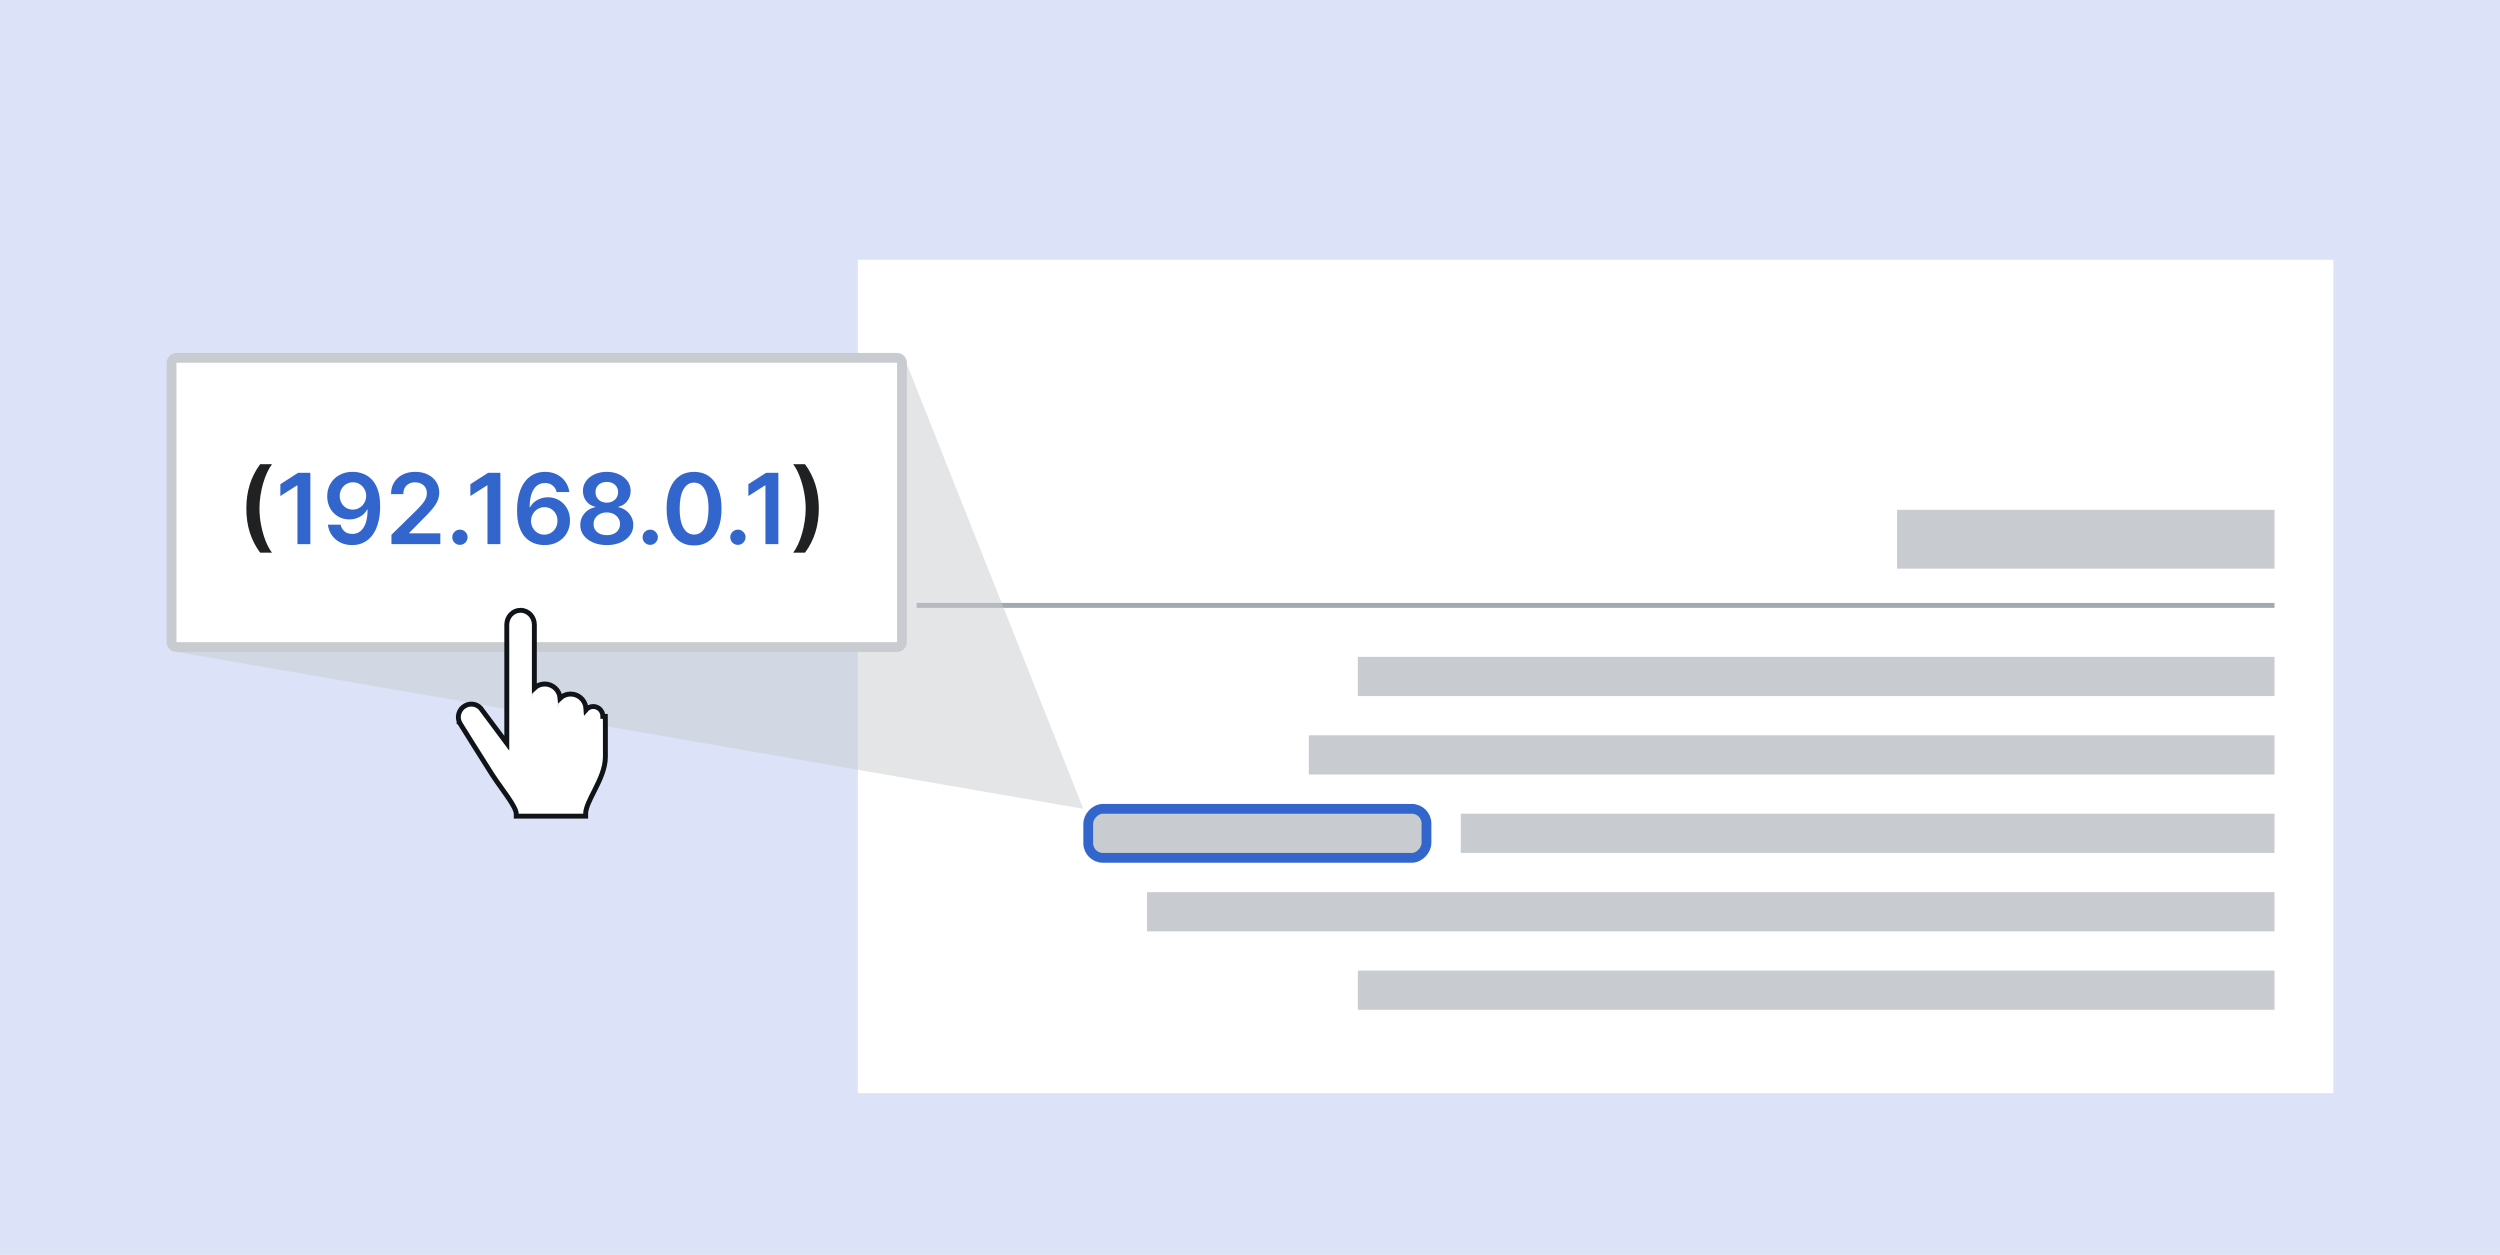
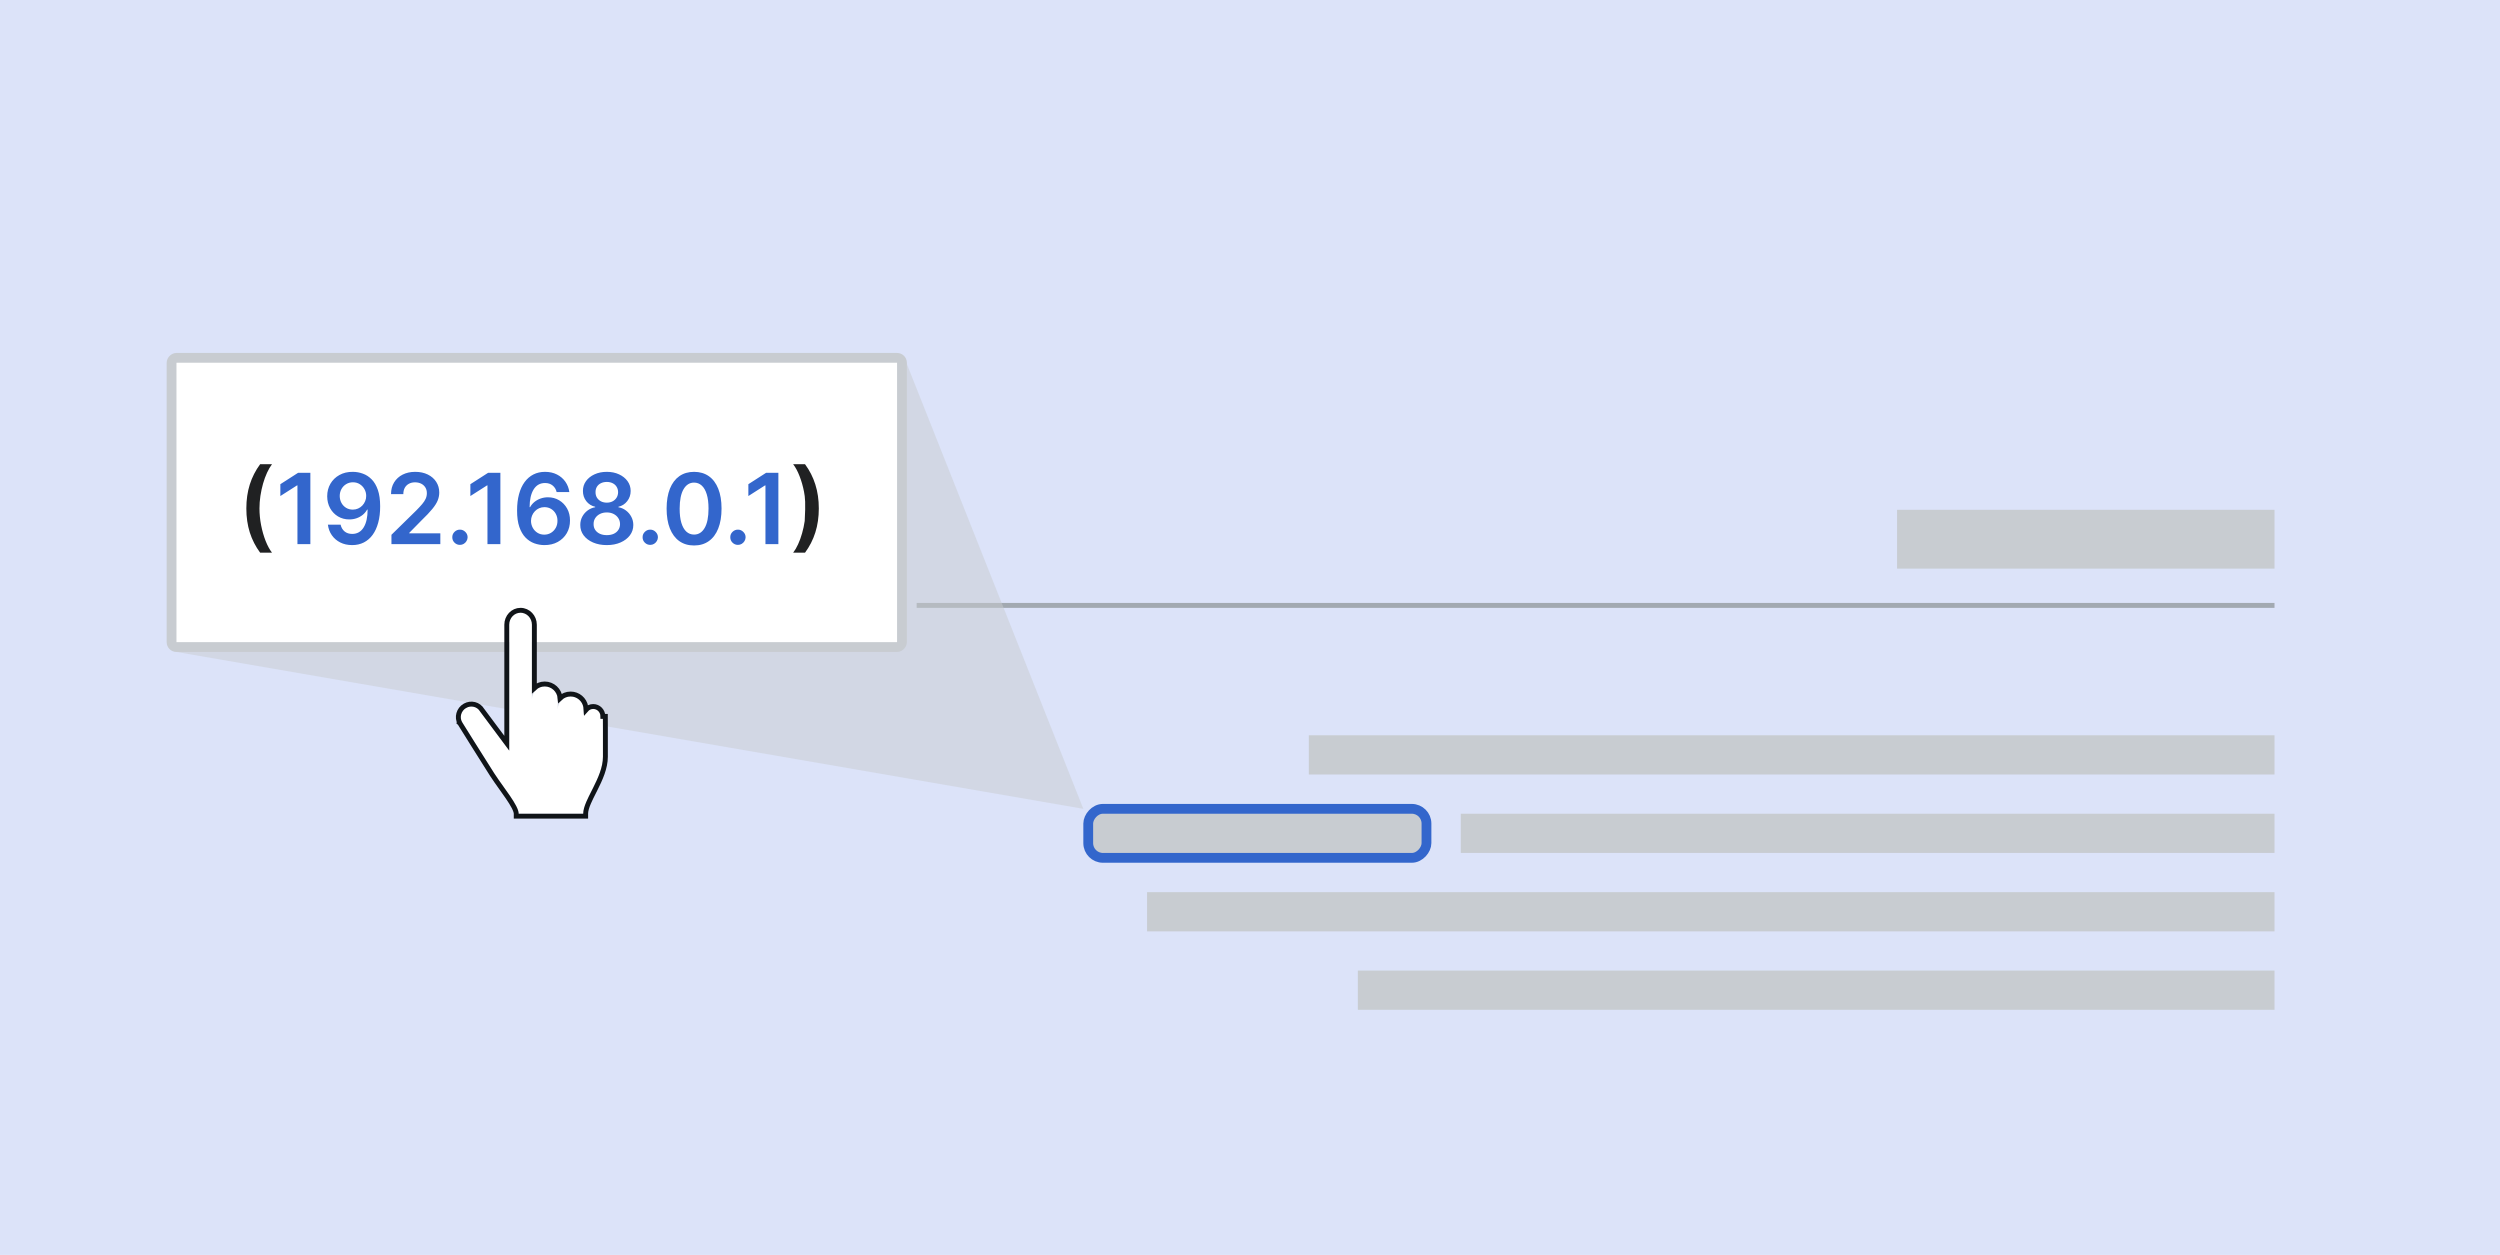
<svg xmlns="http://www.w3.org/2000/svg" width="510" height="256" viewBox="0 0 510 256" fill="none">
  <rect width="510" height="256" fill="#DCE3F9" />
-   <rect width="301" height="170" transform="matrix(-1 0 0 1 476 53)" fill="white" />
-   <rect width="187" height="8" transform="matrix(-1 0 0 1 464 134)" fill="#C8CCD1" />
  <rect width="187" height="8" transform="matrix(-1 0 0 1 464 198)" fill="#C8CCD1" />
  <rect width="77" height="12" transform="matrix(-1 0 0 1 464 104)" fill="#C8CCD1" />
  <rect width="197" height="8" transform="matrix(-1 0 0 1 464 150)" fill="#C8CCD1" />
  <rect width="166" height="8" transform="matrix(-1 0 0 1 464 166)" fill="#C8CCD1" />
  <rect width="230" height="8" transform="matrix(-1 0 0 1 464 182)" fill="#C8CCD1" />
  <line y1="-0.5" x2="277" y2="-0.5" transform="matrix(-1 8.74228e-08 8.74228e-08 1 464 124)" stroke="#A2A9B1" />
  <rect x="1" y="-1" width="69" height="10" rx="3" transform="matrix(-1 0 0 1 292 166)" fill="#C8CCD1" stroke="#3366CC" stroke-width="2" />
  <path opacity="0.5" d="M184.5 73L221 165L36 133L184.5 73Z" fill="#C8CCD1" />
  <rect x="-1" y="1" width="149" height="59" rx="1" transform="matrix(-1 0 0 1 183 72)" fill="white" stroke="#C8CCD1" stroke-width="2" />
-   <path d="M50.254 103.727C50.254 101.952 50.489 100.321 50.958 98.834C51.431 97.342 52.134 95.965 53.067 94.7H55.489C55.129 95.169 54.793 95.744 54.48 96.426C54.168 97.103 53.895 97.847 53.663 98.656C53.436 99.461 53.256 100.297 53.124 101.163C52.996 102.03 52.932 102.884 52.932 103.727C52.932 104.849 53.043 105.986 53.266 107.136C53.493 108.287 53.798 109.355 54.182 110.339C54.57 111.32 55.006 112.122 55.489 112.747H53.067C52.134 111.483 51.431 110.107 50.958 108.621C50.489 107.129 50.254 105.498 50.254 103.727ZM167.038 103.727C167.038 105.498 166.801 107.129 166.328 108.621C165.859 110.107 165.158 111.483 164.225 112.747H161.804C162.168 112.278 162.504 111.705 162.812 111.028C163.125 110.351 163.395 109.608 163.622 108.798C163.854 107.989 164.034 107.151 164.162 106.284C164.294 105.418 164.36 104.565 164.36 103.727C164.36 102.605 164.247 101.469 164.02 100.318C163.797 99.168 163.492 98.1 163.103 97.115C162.72 96.13 162.287 95.325 161.804 94.7H164.225C165.158 95.965 165.859 97.342 166.328 98.834C166.801 100.321 167.038 101.952 167.038 103.727Z" fill="#202122" />
+   <path d="M50.254 103.727C50.254 101.952 50.489 100.321 50.958 98.834C51.431 97.342 52.134 95.965 53.067 94.7H55.489C55.129 95.169 54.793 95.744 54.48 96.426C54.168 97.103 53.895 97.847 53.663 98.656C53.436 99.461 53.256 100.297 53.124 101.163C52.996 102.03 52.932 102.884 52.932 103.727C52.932 104.849 53.043 105.986 53.266 107.136C53.493 108.287 53.798 109.355 54.182 110.339C54.57 111.32 55.006 112.122 55.489 112.747H53.067C52.134 111.483 51.431 110.107 50.958 108.621C50.489 107.129 50.254 105.498 50.254 103.727ZM167.038 103.727C167.038 105.498 166.801 107.129 166.328 108.621C165.859 110.107 165.158 111.483 164.225 112.747H161.804C162.168 112.278 162.504 111.705 162.812 111.028C163.125 110.351 163.395 109.608 163.622 108.798C163.854 107.989 164.034 107.151 164.162 106.284C164.36 102.605 164.247 101.469 164.02 100.318C163.797 99.168 163.492 98.1 163.103 97.115C162.72 96.13 162.287 95.325 161.804 94.7H164.225C165.158 95.965 165.859 97.342 166.328 98.834C166.801 100.321 167.038 101.952 167.038 103.727Z" fill="#202122" />
  <path d="M63.314 96.454V111H60.679V99.019H60.594L57.192 101.192V98.777L60.807 96.454H63.314ZM71.997 96.256C72.693 96.26 73.37 96.383 74.028 96.625C74.691 96.862 75.288 97.25 75.818 97.79C76.348 98.325 76.77 99.042 77.082 99.942C77.395 100.841 77.551 101.954 77.551 103.28C77.556 104.53 77.423 105.647 77.153 106.632C76.888 107.612 76.507 108.441 76.01 109.118C75.513 109.795 74.914 110.311 74.213 110.666C73.512 111.021 72.724 111.199 71.848 111.199C70.929 111.199 70.115 111.019 69.405 110.659C68.699 110.299 68.129 109.807 67.693 109.182C67.257 108.557 66.99 107.842 66.891 107.037H69.483C69.615 107.615 69.885 108.074 70.293 108.415C70.704 108.751 71.223 108.919 71.848 108.919C72.856 108.919 73.633 108.481 74.177 107.605C74.722 106.729 74.994 105.512 74.994 103.955H74.895C74.663 104.371 74.362 104.731 73.993 105.034C73.623 105.332 73.204 105.562 72.736 105.723C72.272 105.884 71.779 105.964 71.258 105.964C70.406 105.964 69.639 105.761 68.957 105.354C68.28 104.946 67.743 104.388 67.345 103.678C66.952 102.967 66.753 102.155 66.748 101.241C66.748 100.295 66.966 99.445 67.402 98.692C67.842 97.934 68.455 97.338 69.241 96.902C70.027 96.462 70.946 96.246 71.997 96.256ZM72.004 98.386C71.493 98.386 71.031 98.512 70.619 98.763C70.212 99.009 69.89 99.345 69.653 99.771C69.421 100.193 69.305 100.664 69.305 101.185C69.31 101.701 69.426 102.17 69.653 102.591C69.885 103.012 70.2 103.346 70.598 103.592C71 103.839 71.46 103.962 71.976 103.962C72.359 103.962 72.717 103.888 73.048 103.741C73.38 103.595 73.668 103.391 73.915 103.131C74.166 102.866 74.36 102.565 74.497 102.229C74.639 101.893 74.708 101.537 74.703 101.163C74.703 100.666 74.585 100.207 74.348 99.785C74.116 99.364 73.796 99.026 73.389 98.77C72.987 98.514 72.525 98.386 72.004 98.386ZM79.856 111V109.097L84.906 104.146C85.389 103.659 85.791 103.225 86.113 102.847C86.435 102.468 86.677 102.101 86.838 101.746C86.999 101.391 87.079 101.012 87.079 100.609C87.079 100.15 86.975 99.757 86.767 99.43C86.558 99.099 86.272 98.843 85.907 98.663C85.543 98.483 85.128 98.394 84.664 98.394C84.186 98.394 83.767 98.493 83.407 98.692C83.047 98.886 82.768 99.163 82.569 99.523C82.375 99.883 82.278 100.311 82.278 100.808H79.771C79.771 99.885 79.981 99.082 80.403 98.401C80.824 97.719 81.404 97.191 82.143 96.817C82.886 96.443 83.739 96.256 84.7 96.256C85.675 96.256 86.532 96.438 87.271 96.803C88.01 97.167 88.582 97.667 88.99 98.301C89.401 98.936 89.608 99.66 89.608 100.474C89.608 101.019 89.503 101.554 89.295 102.08C89.087 102.605 88.72 103.187 88.194 103.827C87.673 104.466 86.942 105.24 85.999 106.149L83.492 108.699V108.798H89.828V111H79.856ZM93.83 111.156C93.399 111.156 93.03 111.005 92.722 110.702C92.414 110.399 92.263 110.029 92.268 109.594C92.263 109.168 92.414 108.803 92.722 108.5C93.03 108.197 93.399 108.045 93.83 108.045C94.247 108.045 94.609 108.197 94.917 108.5C95.229 108.803 95.388 109.168 95.393 109.594C95.388 109.883 95.312 110.145 95.165 110.382C95.023 110.619 94.834 110.808 94.597 110.95C94.365 111.088 94.109 111.156 93.83 111.156ZM102.078 96.454V111H99.443V99.019H99.358L95.956 101.192V98.777L99.571 96.454H102.078ZM111.038 111.199C110.342 111.194 109.662 111.073 109 110.837C108.337 110.595 107.74 110.205 107.21 109.665C106.679 109.12 106.258 108.398 105.946 107.499C105.633 106.594 105.479 105.474 105.484 104.139C105.484 102.894 105.617 101.784 105.882 100.808C106.147 99.833 106.528 99.009 107.025 98.337C107.522 97.66 108.121 97.144 108.822 96.788C109.527 96.433 110.316 96.256 111.187 96.256C112.101 96.256 112.911 96.436 113.616 96.796C114.326 97.155 114.899 97.648 115.335 98.273C115.77 98.893 116.04 99.594 116.144 100.375H113.552C113.42 99.816 113.147 99.371 112.735 99.04C112.328 98.704 111.812 98.535 111.187 98.535C110.179 98.535 109.402 98.974 108.858 99.849C108.318 100.725 108.045 101.928 108.041 103.457H108.14C108.372 103.041 108.673 102.683 109.042 102.385C109.411 102.087 109.828 101.857 110.292 101.696C110.761 101.53 111.256 101.447 111.777 101.447C112.629 101.447 113.393 101.651 114.071 102.058C114.752 102.465 115.292 103.027 115.69 103.741C116.088 104.452 116.284 105.266 116.279 106.185C116.284 107.141 116.066 108 115.626 108.763C115.186 109.52 114.572 110.117 113.786 110.553C113.001 110.988 112.084 111.204 111.038 111.199ZM111.024 109.068C111.54 109.068 112.001 108.943 112.409 108.692C112.816 108.441 113.138 108.102 113.375 107.676C113.611 107.25 113.727 106.772 113.723 106.241C113.727 105.721 113.614 105.25 113.382 104.828C113.154 104.407 112.84 104.073 112.437 103.827C112.035 103.58 111.575 103.457 111.059 103.457C110.676 103.457 110.318 103.531 109.987 103.678C109.655 103.824 109.367 104.028 109.12 104.288C108.874 104.544 108.68 104.842 108.538 105.183C108.401 105.519 108.33 105.879 108.325 106.263C108.33 106.769 108.448 107.236 108.68 107.662C108.912 108.088 109.232 108.429 109.639 108.685C110.046 108.94 110.508 109.068 111.024 109.068ZM123.79 111.199C122.735 111.199 121.797 111.021 120.978 110.666C120.164 110.311 119.524 109.826 119.06 109.21C118.601 108.59 118.374 107.887 118.378 107.101C118.374 106.49 118.506 105.929 118.776 105.418C119.046 104.906 119.411 104.48 119.87 104.139C120.334 103.794 120.85 103.573 121.418 103.479V103.379C120.67 103.214 120.064 102.832 119.6 102.236C119.141 101.634 118.914 100.941 118.918 100.155C118.914 99.407 119.122 98.739 119.543 98.152C119.965 97.565 120.542 97.103 121.276 96.767C122.01 96.426 122.848 96.256 123.79 96.256C124.723 96.256 125.554 96.426 126.283 96.767C127.017 97.103 127.595 97.565 128.016 98.152C128.442 98.739 128.655 99.407 128.655 100.155C128.655 100.941 128.421 101.634 127.952 102.236C127.488 102.832 126.889 103.214 126.155 103.379V103.479C126.724 103.573 127.235 103.794 127.69 104.139C128.149 104.48 128.513 104.906 128.783 105.418C129.058 105.929 129.195 106.49 129.195 107.101C129.195 107.887 128.963 108.59 128.499 109.21C128.035 109.826 127.396 110.311 126.582 110.666C125.772 111.021 124.842 111.199 123.79 111.199ZM123.79 109.168C124.335 109.168 124.808 109.075 125.211 108.891C125.613 108.701 125.926 108.436 126.148 108.095C126.371 107.754 126.485 107.361 126.489 106.916C126.485 106.452 126.364 106.043 126.127 105.688C125.895 105.328 125.575 105.046 125.168 104.842C124.766 104.639 124.307 104.537 123.79 104.537C123.27 104.537 122.806 104.639 122.398 104.842C121.991 105.046 121.669 105.328 121.432 105.688C121.2 106.043 121.087 106.452 121.092 106.916C121.087 107.361 121.196 107.754 121.418 108.095C121.641 108.431 121.953 108.694 122.356 108.884C122.763 109.073 123.241 109.168 123.79 109.168ZM123.79 102.541C124.235 102.541 124.628 102.451 124.969 102.271C125.315 102.091 125.587 101.84 125.786 101.518C125.985 101.196 126.087 100.825 126.092 100.403C126.087 99.987 125.987 99.622 125.793 99.31C125.599 98.992 125.329 98.749 124.984 98.578C124.638 98.403 124.24 98.315 123.79 98.315C123.331 98.315 122.926 98.403 122.576 98.578C122.23 98.749 121.96 98.992 121.766 99.31C121.577 99.622 121.485 99.987 121.489 100.403C121.485 100.825 121.579 101.196 121.773 101.518C121.972 101.836 122.244 102.087 122.59 102.271C122.941 102.451 123.341 102.541 123.79 102.541ZM132.653 111.156C132.222 111.156 131.852 111.005 131.545 110.702C131.237 110.399 131.085 110.029 131.09 109.594C131.085 109.168 131.237 108.803 131.545 108.5C131.852 108.197 132.222 108.045 132.653 108.045C133.069 108.045 133.432 108.197 133.739 108.5C134.052 108.803 134.21 109.168 134.215 109.594C134.21 109.883 134.135 110.145 133.988 110.382C133.846 110.619 133.656 110.808 133.42 110.95C133.188 111.088 132.932 111.156 132.653 111.156ZM141.591 111.277C140.422 111.277 139.418 110.981 138.58 110.389C137.747 109.793 137.105 108.933 136.655 107.811C136.21 106.684 135.988 105.328 135.988 103.741C135.992 102.155 136.217 100.806 136.662 99.693C137.112 98.576 137.754 97.724 138.587 97.136C139.425 96.549 140.426 96.256 141.591 96.256C142.756 96.256 143.757 96.549 144.595 97.136C145.434 97.724 146.075 98.576 146.52 99.693C146.97 100.811 147.195 102.16 147.195 103.741C147.195 105.332 146.97 106.691 146.52 107.818C146.075 108.94 145.434 109.797 144.595 110.389C143.762 110.981 142.761 111.277 141.591 111.277ZM141.591 109.054C142.5 109.054 143.218 108.607 143.743 107.712C144.274 106.812 144.539 105.489 144.539 103.741C144.539 102.586 144.418 101.616 144.176 100.83C143.935 100.044 143.594 99.452 143.154 99.054C142.713 98.651 142.193 98.45 141.591 98.45C140.687 98.45 139.972 98.9 139.446 99.8C138.921 100.695 138.656 102.009 138.651 103.741C138.646 104.902 138.762 105.877 138.999 106.668C139.24 107.458 139.581 108.055 140.022 108.457C140.462 108.855 140.985 109.054 141.591 109.054ZM150.54 111.156C150.11 111.156 149.74 111.005 149.433 110.702C149.125 110.399 148.973 110.029 148.978 109.594C148.973 109.168 149.125 108.803 149.433 108.5C149.74 108.197 150.11 108.045 150.54 108.045C150.957 108.045 151.319 108.197 151.627 108.5C151.94 108.803 152.098 109.168 152.103 109.594C152.098 109.883 152.022 110.145 151.876 110.382C151.734 110.619 151.544 110.808 151.308 110.95C151.075 111.088 150.82 111.156 150.54 111.156ZM158.788 96.454V111H156.153V99.019H156.068L152.666 101.192V98.777L156.281 96.454H158.788Z" fill="#3366CC" />
  <g filter="url(#filter0_dd_3483_13095)">
    <path fill-rule="evenodd" clip-rule="evenodd" d="M122.99 143.147C122.99 142.031 122.106 141.127 121.017 141.127C119.93 141.127 119.049 142.027 119.046 143.14V141.729C119.046 140.266 117.862 139.079 116.401 139.079C114.94 139.079 113.777 140.266 113.777 141.729V139.682C113.777 138.218 112.578 137.032 111.123 137.032C109.669 137.032 108.51 138.219 108.51 139.682V124.435C108.51 123.09 107.458 122 106.186 122C104.915 122 103.883 123.091 103.883 124.435V150.124L97.948 142.165C97.377 141.164 96.092 140.835 95.077 141.429C94.061 142.023 93.7 143.317 94.27 144.318C94.27 144.318 98.912 151.781 100.806 154.727C102.701 157.674 105.811 161.308 105.811 163C108.134 163 115.553 163 118.974 163C118.974 160.144 123 155.682 123 151.386C123 147.089 123 145.853 123 145.853L122.99 143.147Z" fill="white" />
    <path d="M119.495 141.161C119.228 139.693 117.945 138.579 116.401 138.579C115.571 138.579 114.823 138.901 114.267 139.425C114.135 137.804 112.766 136.532 111.123 136.532C110.302 136.532 109.562 136.849 109.01 137.365V124.435C109.01 122.834 107.754 121.5 106.186 121.5C104.613 121.5 103.383 122.841 103.383 124.435V148.618L98.366 141.89C97.645 140.66 96.062 140.273 94.825 140.997L94.824 140.997C93.581 141.725 93.125 143.318 93.836 144.565L93.841 144.573L93.846 144.582L94.27 144.318C93.846 144.582 93.846 144.582 93.846 144.582L93.846 144.582L93.847 144.583L93.849 144.587L93.859 144.603L93.898 144.666L94.049 144.908C94.18 145.118 94.368 145.421 94.601 145.794C95.066 146.54 95.705 147.565 96.404 148.683C97.801 150.916 99.436 153.521 100.386 154.998C100.949 155.874 101.634 156.831 102.304 157.768C102.759 158.404 103.207 159.031 103.606 159.616C104.11 160.355 104.544 161.04 104.851 161.637C105.166 162.25 105.311 162.704 105.311 163V163.5H105.811H105.825H105.838H105.852H105.866H105.88H105.895H105.909H105.924H105.938H105.953H105.968H105.983H105.998H106.013H106.028H106.043H106.059H106.074H106.09H106.106H106.122H106.138H106.154H106.17H106.187H106.203H106.22H106.236H106.253H106.27H106.287H106.304H106.321H106.338H106.356H106.373H106.391H106.409H106.426H106.444H106.462H106.48H106.499H106.517H106.535H106.554H106.572H106.591H106.61H106.629H106.648H106.667H106.686H106.705H106.725H106.744H106.764H106.783H106.803H106.823H106.843H106.863H106.883H106.903H106.923H106.944H106.964H106.985H107.006H107.026H107.047H107.068H107.089H107.11H107.131H107.153H107.174H107.195H107.217H107.238H107.26H107.282H107.304H107.326H107.348H107.37H107.392H107.414H107.437H107.459H107.481H107.504H107.527H107.549H107.572H107.595H107.618H107.641H107.664H107.688H107.711H107.734H107.758H107.781H107.805H107.828H107.852H107.876H107.9H107.924H107.948H107.972H107.996H108.02H108.044H108.069H108.093H108.118H108.142H108.167H108.192H108.217H108.241H108.266H108.291H108.316H108.341H108.367H108.392H108.417H108.443H108.468H108.493H108.519H108.545H108.57H108.596H108.622H108.648H108.674H108.7H108.726H108.752H108.778H108.804H108.83H108.857H108.883H108.91H108.936H108.963H108.989H109.016H109.043H109.07H109.096H109.123H109.15H109.177H109.204H109.231H109.258H109.286H109.313H109.34H109.368H109.395H109.422H109.45H109.477H109.505H109.533H109.56H109.588H109.616H109.644H109.672H109.699H109.727H109.755H109.783H109.812H109.84H109.868H109.896H109.924H109.953H109.981H110.009H110.038H110.066H110.095H110.123H110.152H110.18H110.209H110.238H110.266H110.295H110.324H110.353H110.382H110.411H110.44H110.468H110.497H110.526H110.556H110.585H110.614H110.643H110.672H110.701H110.731H110.76H110.789H110.819H110.848H110.877H110.907H110.936H110.966H110.995H111.025H111.054H111.084H111.113H111.143H111.173H111.202H111.232H111.262H111.291H111.321H111.351H111.381H111.411H111.441H111.47H111.5H111.53H111.56H111.59H111.62H111.65H111.68H111.71H111.74H111.77H111.8H111.83H111.86H111.89H111.921H111.951H111.981H112.011H112.041H112.071H112.101H112.132H112.162H112.192H112.222H112.253H112.283H112.313H112.343H112.374H112.404H112.434H112.465H112.495H112.525H112.555H112.586H112.616H112.646H112.677H112.707H112.737H112.768H112.798H112.828H112.859H112.889H112.919H112.95H112.98H113.01H113.041H113.071H113.101H113.132H113.162H113.192H113.223H113.253H113.283H113.314H113.344H113.374H113.405H113.435H113.465H113.496H113.526H113.556H113.586H113.617H113.647H113.677H113.707H113.737H113.768H113.798H113.828H113.858H113.888H113.918H113.948H113.979H114.009H114.039H114.069H114.099H114.129H114.159H114.189H114.219H114.249H114.279H114.309H114.339H114.368H114.398H114.428H114.458H114.488H114.518H114.547H114.577H114.607H114.636H114.666H114.696H114.725H114.755H114.785H114.814H114.844H114.873H114.903H114.932H114.961H114.991H115.02H115.05H115.079H115.108H115.137H115.167H115.196H115.225H115.254H115.283H115.312H115.341H115.37H115.399H115.428H115.457H115.486H115.515H115.543H115.572H115.601H115.63H115.658H115.687H115.715H115.744H115.772H115.801H115.829H115.858H115.886H115.914H115.942H115.971H115.999H116.027H116.055H116.083H116.111H116.139H116.167H116.195H116.223H116.25H116.278H116.306H116.333H116.361H116.388H116.416H116.443H116.471H116.498H116.525H116.553H116.58H116.607H116.634H116.661H116.688H116.715H116.742H116.769H116.795H116.822H116.849H116.875H116.902H116.928H116.955H116.981H117.008H117.034H117.06H117.086H117.112H117.138H117.164H117.19H117.216H117.242H117.268H117.293H117.319H117.345H117.37H117.395H117.421H117.446H117.471H117.496H117.522H117.547H117.572H117.596H117.621H117.646H117.671H117.695H117.72H117.744H117.769H117.793H117.818H117.842H117.866H117.89H117.914H117.938H117.962H117.986H118.009H118.033H118.057H118.08H118.103H118.127H118.15H118.173H118.196H118.219H118.242H118.265H118.288H118.311H118.333H118.356H118.378H118.401H118.423H118.445H118.468H118.49H118.512H118.534H118.555H118.577H118.599H118.62H118.642H118.663H118.685H118.706H118.727H118.748H118.769H118.79H118.811H118.832H118.852H118.873H118.893H118.914H118.934H118.954H118.974H119.474V163C119.474 162.39 119.692 161.653 120.063 160.78C120.357 160.09 120.728 159.357 121.123 158.574C121.226 158.372 121.329 158.166 121.434 157.957C122.435 155.959 123.5 153.669 123.5 151.386V151.361V151.336V151.311V151.286V151.261V151.237V151.212V151.187V151.163V151.138V151.114V151.089V151.065V151.041V151.017V150.992V150.968V150.944V150.921V150.897V150.873V150.849V150.826V150.802V150.779V150.755V150.732V150.709V150.685V150.662V150.639V150.616V150.593V150.57V150.547V150.525V150.502V150.479V150.457V150.434V150.412V150.39V150.367V150.345V150.323V150.301V150.279V150.257V150.235V150.213V150.192V150.17V150.148V150.127V150.105V150.084V150.063V150.041V150.02V149.999V149.978V149.957V149.936V149.915V149.894V149.873V149.853V149.832V149.811V149.791V149.77V149.75V149.73V149.709V149.689V149.669V149.649V149.629V149.609V149.589V149.57V149.55V149.53V149.51V149.491V149.471V149.452V149.433V149.413V149.394V149.375V149.356V149.337V149.318V149.299V149.28V149.261V149.242V149.224V149.205V149.187V149.168V149.15V149.131V149.113V149.095V149.077V149.059V149.04V149.022V149.005V148.987V148.969V148.951V148.933V148.916V148.898V148.881V148.863V148.846V148.829V148.811V148.794V148.777V148.76V148.743V148.726V148.709V148.692V148.675V148.659V148.642V148.625V148.609V148.592V148.576V148.559V148.543V148.527V148.511V148.494V148.478V148.462V148.446V148.431V148.415V148.399V148.383V148.367V148.352V148.336V148.321V148.305V148.29V148.275V148.259V148.244V148.229V148.214V148.199V148.184V148.169V148.154V148.139V148.124V148.11V148.095V148.081V148.066V148.052V148.037V148.023V148.008V147.994V147.98V147.966V147.952V147.938V147.924V147.91V147.896V147.882V147.868V147.855V147.841V147.828V147.814V147.801V147.787V147.774V147.76V147.747V147.734V147.721V147.708V147.695V147.682V147.669V147.656V147.643V147.63V147.618V147.605V147.592V147.58V147.567V147.555V147.542V147.53V147.518V147.505V147.493V147.481V147.469V147.457V147.445V147.433V147.421V147.409V147.398V147.386V147.374V147.363V147.351V147.34V147.328V147.317V147.305V147.294V147.283V147.272V147.261V147.249V147.238V147.227V147.216V147.206V147.195V147.184V147.173V147.163V147.152V147.141V147.131V147.12V147.11V147.099V147.089V147.079V147.069V147.058V147.048V147.038V147.028V147.018V147.008V146.998V146.988V146.979V146.969V146.959V146.95V146.94V146.93V146.921V146.912V146.902V146.893V146.883V146.874V146.865V146.856V146.847V146.838V146.829V146.82V146.811V146.802V146.793V146.784V146.775V146.767V146.758V146.75V146.741V146.733V146.724V146.716V146.707V146.699V146.691V146.682V146.674V146.666V146.658V146.65V146.642V146.634V146.626V146.618V146.611V146.603V146.595V146.587V146.58V146.572V146.565V146.557V146.55V146.542V146.535V146.528V146.52V146.513V146.506V146.499V146.492V146.485V146.478V146.471V146.464V146.457V146.45V146.443V146.437V146.43V146.423V146.417V146.41V146.404V146.397V146.391V146.384V146.378V146.372V146.365V146.359V146.353V146.347V146.341V146.335V146.329V146.323V146.317V146.311V146.305V146.299V146.293V146.288V146.282V146.276V146.271V146.265V146.26V146.254V146.249V146.244V146.238V146.233V146.228V146.222V146.217V146.212V146.207V146.202V146.197V146.192V146.187V146.182V146.177V146.172V146.168V146.163V146.158V146.153V146.149V146.144V146.14V146.135V146.131V146.126V146.122V146.118V146.113V146.109V146.105V146.101V146.096V146.092V146.088V146.084V146.08V146.076V146.072V146.068V146.065V146.061V146.057V146.053V146.05V146.046V146.042V146.039V146.035V146.032V146.028V146.025V146.021V146.018V146.015V146.011V146.008V146.005V146.002V145.999V145.995V145.992V145.989V145.986V145.983V145.98V145.978V145.975V145.972V145.969V145.966V145.964V145.961V145.958V145.956V145.953V145.951V145.948V145.946V145.943V145.941V145.938V145.936V145.934V145.931V145.929V145.927V145.925V145.923V145.921V145.919V145.917V145.915V145.913V145.911V145.909V145.907V145.905V145.903V145.901V145.9V145.898V145.896V145.895V145.893V145.892V145.89V145.889V145.887V145.886V145.884V145.883V145.882V145.88V145.879V145.878V145.877V145.875V145.874V145.873V145.872V145.871V145.87V145.869V145.868V145.867V145.866V145.865V145.864V145.864V145.863V145.862V145.861V145.861V145.86V145.859V145.859V145.858V145.858V145.857V145.857V145.856V145.856V145.855V145.855V145.855V145.854V145.854V145.854V145.854V145.854V145.853V145.853V145.853V145.853V145.853L123 145.853H123.5L123.5 145.851L123.49 143.147C123.49 143.147 123.49 143.147 123.49 143.146L123.49 143.145L122.99 143.147C122.99 142.031 122.106 141.127 121.017 141.127C120.432 141.127 119.907 141.387 119.546 141.802L119.495 141.161Z" stroke="#101418" />
  </g>
  <defs>
    <filter id="filter0_dd_3483_13095" x="89.999" y="120" width="37.001" height="49" filterUnits="userSpaceOnUse" color-interpolation-filters="sRGB">
      <feFlood flood-opacity="0" result="BackgroundImageFix" />
      <feColorMatrix in="SourceAlpha" type="matrix" values="0 0 0 0 0 0 0 0 0 0 0 0 0 0 0 0 0 0 127 0" result="hardAlpha" />
      <feOffset dy="1" />
      <feGaussianBlur stdDeviation="0.5" />
      <feColorMatrix type="matrix" values="0 0 0 0 0 0 0 0 0 0 0 0 0 0 0 0 0 0 0.583 0" />
      <feBlend mode="normal" in2="BackgroundImageFix" result="effect1_dropShadow_3483_13095" />
      <feColorMatrix in="SourceAlpha" type="matrix" values="0 0 0 0 0 0 0 0 0 0 0 0 0 0 0 0 0 0 127 0" result="hardAlpha" />
      <feOffset dy="2" />
      <feGaussianBlur stdDeviation="1.5" />
      <feColorMatrix type="matrix" values="0 0 0 0 0 0 0 0 0 0 0 0 0 0 0 0 0 0 0.179 0" />
      <feBlend mode="normal" in2="effect1_dropShadow_3483_13095" result="effect2_dropShadow_3483_13095" />
      <feBlend mode="normal" in="SourceGraphic" in2="effect2_dropShadow_3483_13095" result="shape" />
    </filter>
  </defs>
</svg>